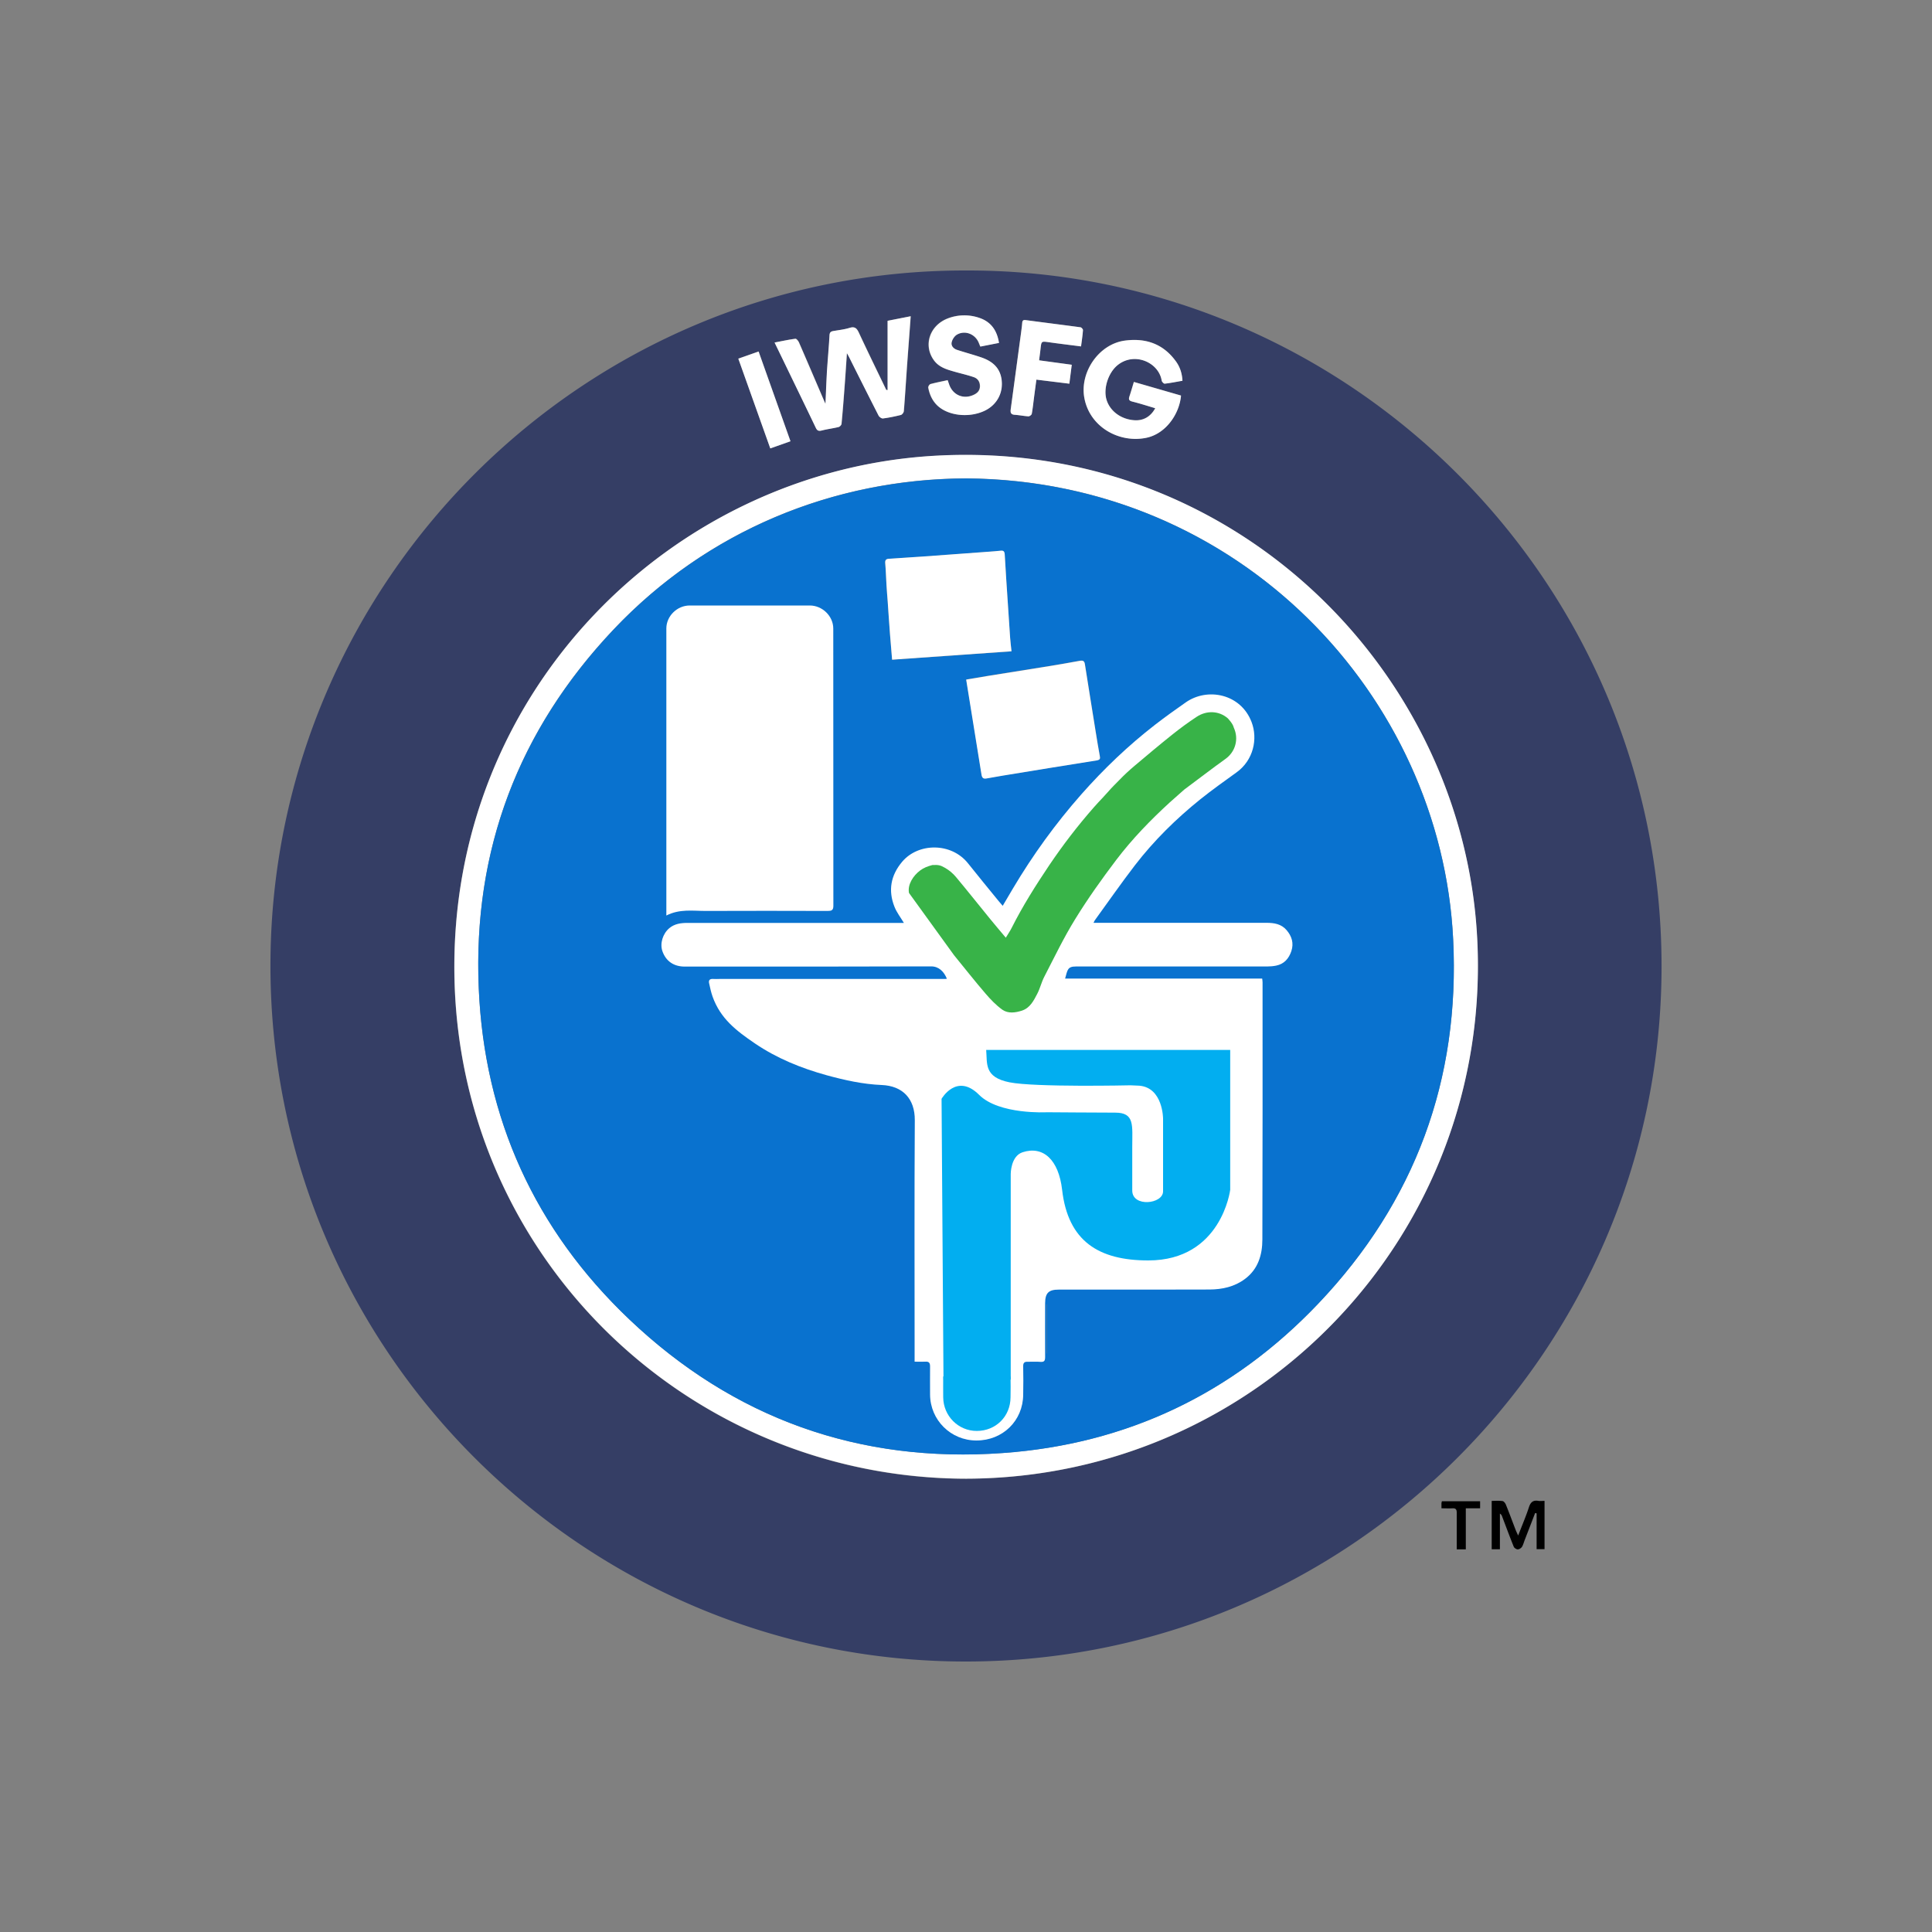
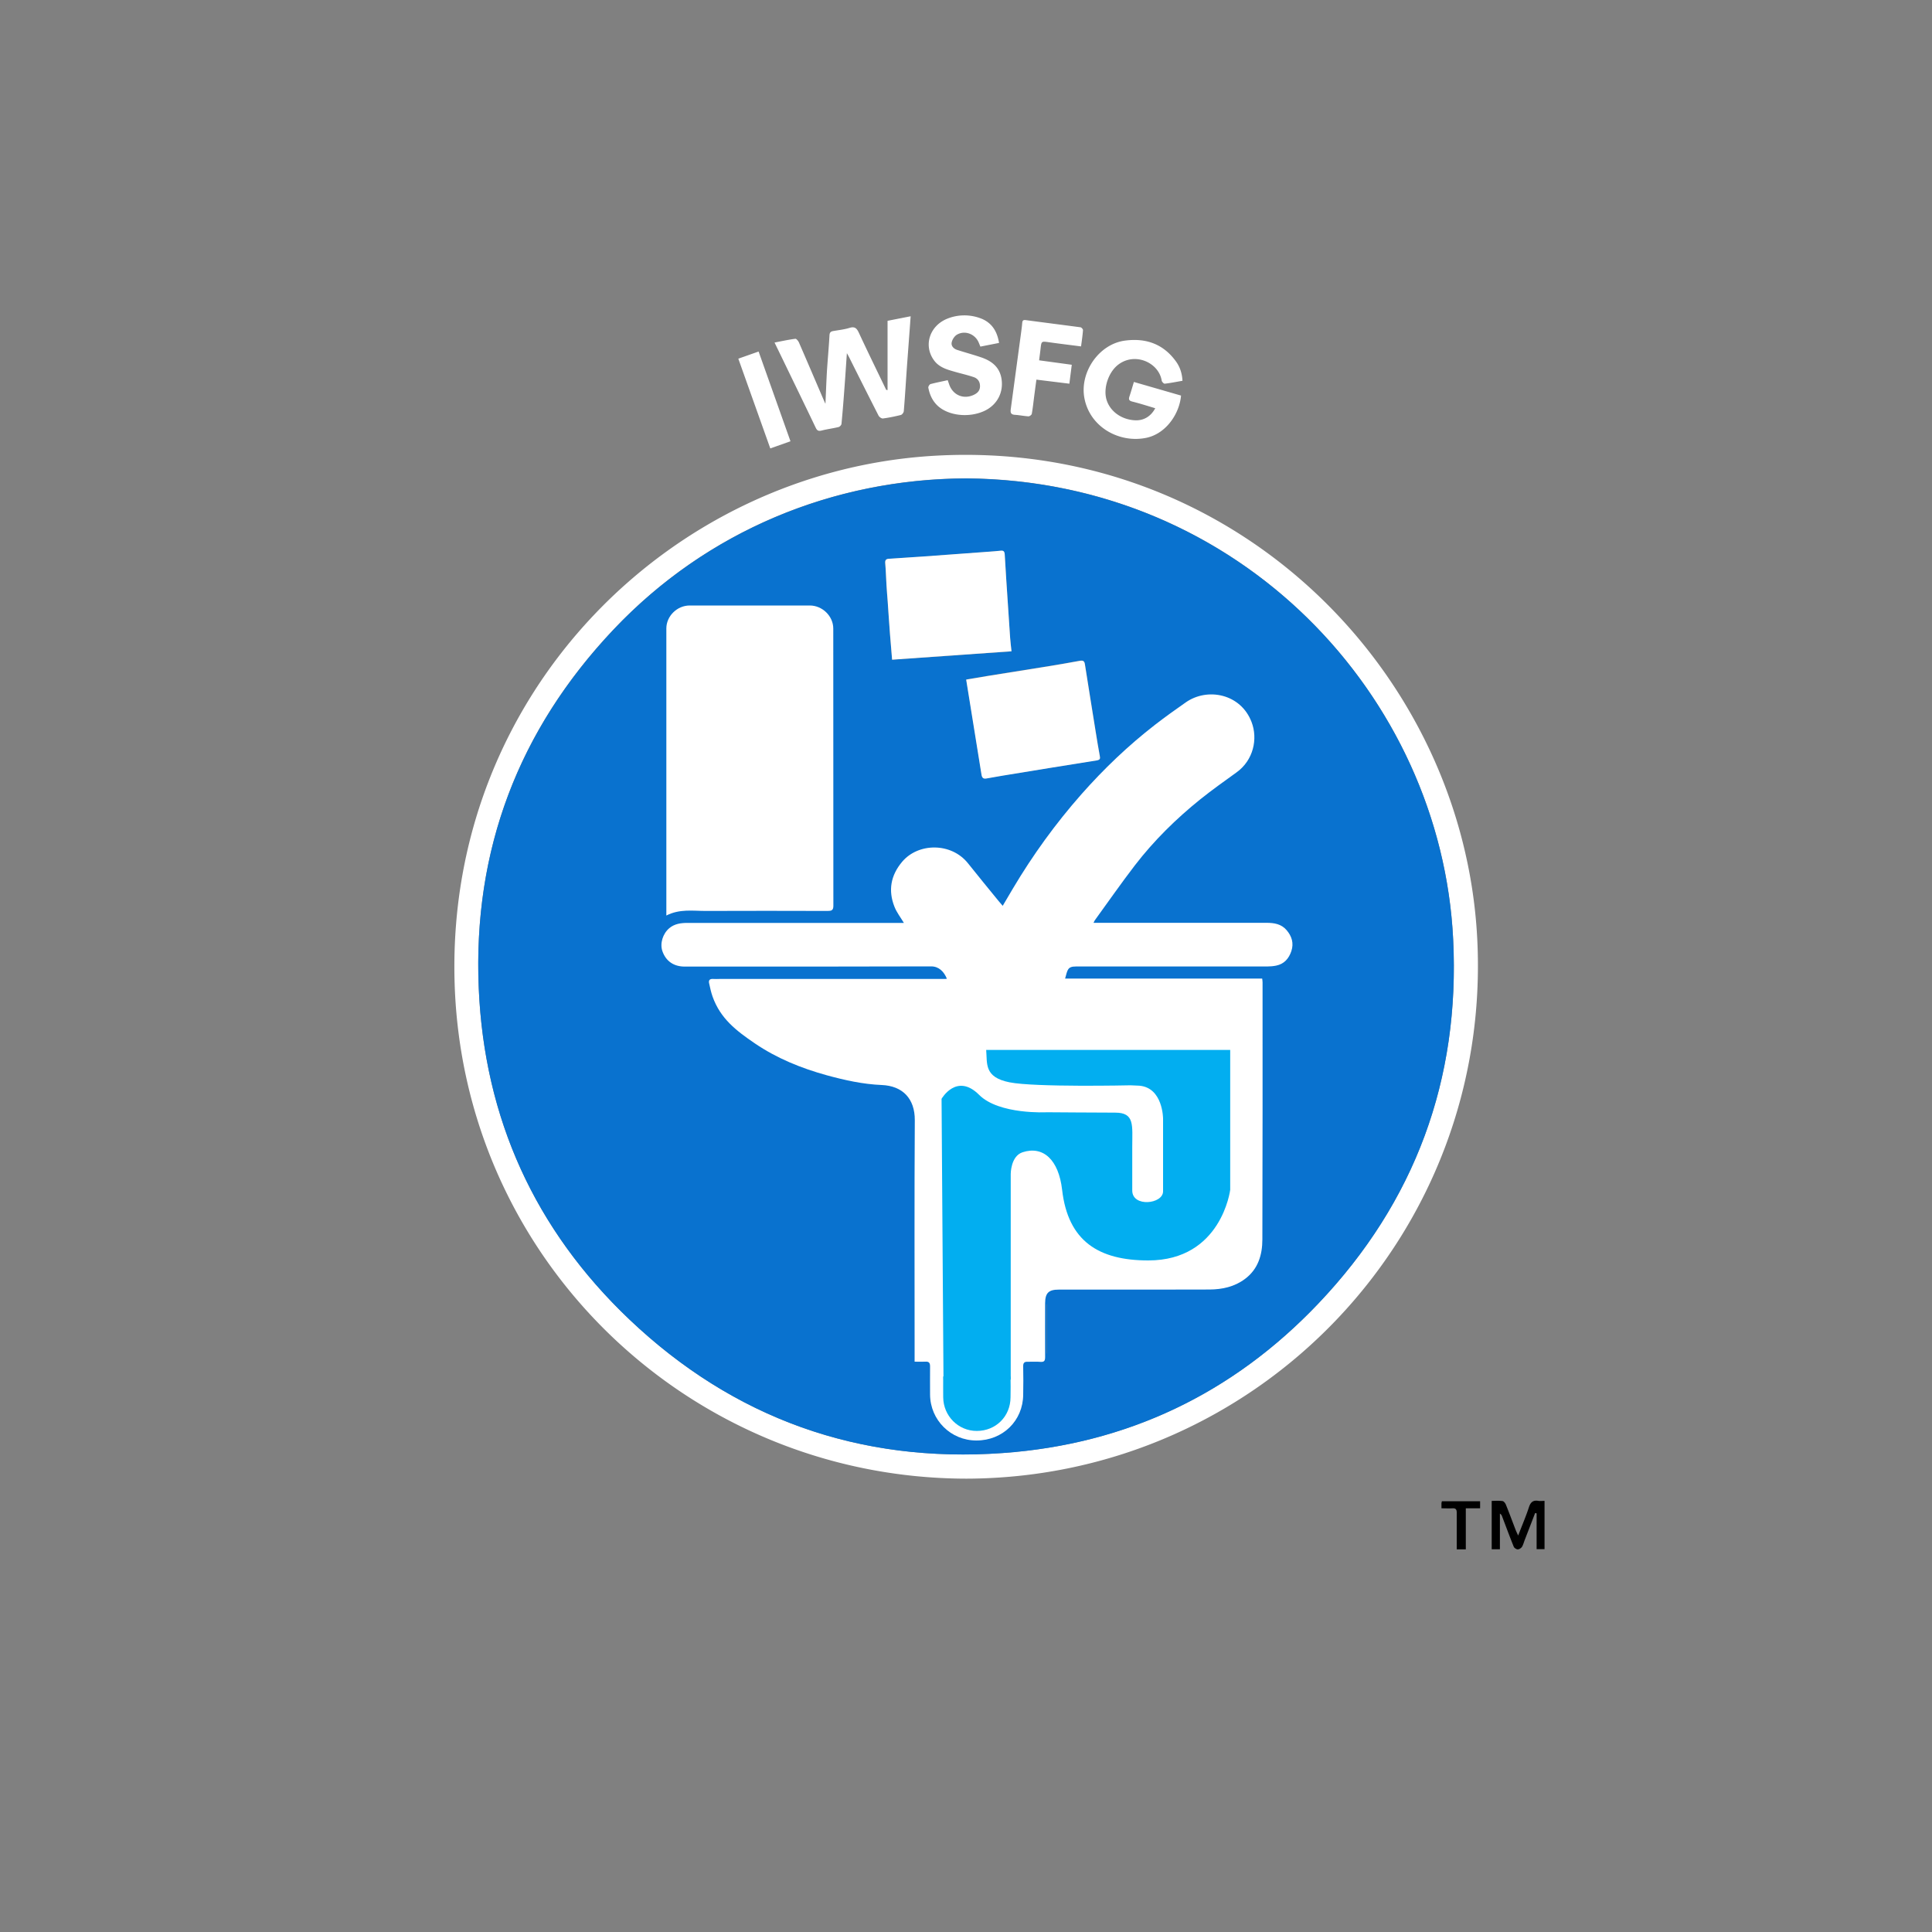
<svg xmlns="http://www.w3.org/2000/svg" version="1.1" id="iwsfg-logo" x="0px" y="0px" width="200px" height="200px" viewBox="0 0 200 200" style="enable-background:new 0 0 200 200;" xml:space="preserve">
  <rect x="0" y="0" width="200" height="200" fill="#808080" stroke="none" />
-   <path d="M100.03 28c39.62-.08 72.37 32.38 71.97 72.76-.39 39.16-32.33 71.18-71.93 71.24-39.78.06-72.45-32.48-72.07-72.73.37-39.18 32.36-71.33 72.02-71.27Zm.02 125.08c30.21-.09 54.46-25.31 52.86-55.95-1.45-27.79-25.37-51.72-56.18-49.94-27.17 1.57-50.35 24.41-49.69 54.12.64 29.02 24.29 51.74 53 51.78Zm-8.17-112.7-.12-.02c-.95-1.97-1.9-3.93-2.83-5.91-.21-.45-.41-.68-.96-.51-.55.17-1.13.23-1.7.33-.24.04-.37.13-.38.41-.08 1.27-.19 2.54-.27 3.81-.07 1.08-.1 2.17-.15 3.31-.06-.13-.11-.22-.14-.3-.87-2.02-1.73-4.05-2.61-6.07-.07-.15-.26-.39-.36-.37-.7.09-1.39.25-2.16.39.31.64.59 1.22.87 1.79 1.13 2.34 2.27 4.68 3.39 7.02.14.29.28.38.61.3.58-.15 1.17-.22 1.75-.36.13-.03.3-.21.31-.33.12-1.25.21-2.51.31-3.76.09-1.16.16-2.33.25-3.56.09.16.16.27.21.38 1.02 2.03 2.03 4.06 3.06 6.07.08.15.32.32.46.31.62-.08 1.24-.2 1.85-.36.13-.03.3-.26.31-.4.12-1.55.22-3.1.33-4.66.1-1.49.22-2.97.33-4.46.02-.21.03-.41.05-.7l-2.39.47v7.17Zm30.52-.96c-.04-.74-.24-1.4-.65-1.98-1.3-1.84-3.12-2.47-5.3-2.19-2.68.35-4.66 3.22-4.22 5.86.51 3.07 3.61 4.79 6.44 4.2 2.03-.42 3.42-2.48 3.58-4.37l-4.88-1.41c-.16.53-.3 1.02-.46 1.5-.1.3-.05.44.29.53.8.2 1.59.46 2.38.69-.44.83-1.17 1.27-2.05 1.25-1.4-.05-2.59-.89-2.98-2.09-.37-1.17.18-2.86 1.16-3.64 1.74-1.37 4.23-.27 4.54 1.62.02.13.22.33.31.32.6-.07 1.2-.19 1.83-.3Zm-24.3-.08c-.61.13-1.21.25-1.8.41-.11.03-.25.26-.23.37.13.69.41 1.33.92 1.83 1.11 1.08 3.27 1.34 4.9.57 1.31-.61 1.99-1.92 1.75-3.35-.21-1.24-1.07-1.85-2.17-2.21-.8-.26-1.62-.48-2.42-.75-.36-.12-.64-.41-.56-.78.06-.3.29-.65.55-.8.81-.47 1.82-.09 2.22.76.07.15.13.3.2.48l1.93-.38c-.2-1.33-.86-2.2-2.06-2.6a4.75 4.75 0 0 0-3.22.06c-1.91.72-2.59 2.82-1.43 4.37.51.69 1.28.91 2.04 1.13.68.19 1.38.35 2.05.58.42.14.66.48.65.96-.01.47-.29.72-.68.89-1.04.47-2.11.01-2.5-1.06-.05-.15-.11-.31-.17-.49Zm13.8-3.48c.08-.6.16-1.14.2-1.68 0-.1-.16-.29-.26-.3-1.88-.26-3.77-.49-5.65-.74-.27-.04-.36.03-.38.29-.03.4-.09.79-.14 1.18-.35 2.59-.69 5.18-1.05 7.77-.05.34.02.53.41.56.48.03.95.13 1.43.16.11 0 .32-.15.34-.26.1-.55.15-1.11.23-1.67.08-.62.17-1.23.25-1.87l3.41.42.25-1.96-3.38-.46c.06-.44.11-.83.15-1.22.09-.78.08-.76.88-.65 1.08.16 2.16.28 3.31.43Zm-35.47 1.26 3.31 9.29 2.09-.74-3.3-9.29-2.1.74Z" fill="#353e65" />
  <path d="M158.91 156.64c-.35.92-.71 1.84-1.06 2.75-.1.25-.16.51-.29.73-.09.14-.29.27-.44.27-.15 0-.37-.15-.42-.28-.42-1.04-.81-2.1-1.21-3.15a.47.47 0 0 0-.22-.27v3.69h-.85v-5.01c.38 0 .76-.03 1.13.02.12.02.27.21.33.35.35.86.67 1.73 1 2.59.07.18.15.35.28.63.4-1.05.8-1.97 1.11-2.92.17-.53.43-.77.99-.67.19.03.39 0 .63 0v5h-.82v-3.71l-.16-.03ZM149.22 156.15v-.53c0-.06.03-.12.04-.21h3.96v.73h-1.48v4.25h-.94V156.57c0-.32-.12-.45-.44-.43-.36.02-.72 0-1.14 0Z" />
  <path d="M100.05 153.07c-28.71-.04-52.36-22.75-53-51.77-.66-29.71 22.52-52.55 49.69-54.12 30.81-1.78 54.73 22.16 56.18 49.94 1.6 30.64-22.66 55.86-52.86 55.95Zm-.02-103.55c-13.75.05-26.84 5.42-36.52 15.65-9.82 10.38-14.56 22.81-13.95 37.11.57 13.49 5.83 25.01 15.59 34.3 10.8 10.26 23.8 14.9 38.67 13.83 12.83-.92 23.79-6.15 32.65-15.47 10.02-10.54 14.68-23.2 13.96-37.72-1.25-25.19-22.11-47.49-50.4-47.7ZM91.88 40.38v-7.17l2.39-.47c-.02.29-.04.5-.05.7l-.33 4.46c-.11 1.55-.2 3.11-.33 4.66-.01.15-.18.37-.31.4-.61.15-1.23.28-1.85.36-.14.02-.39-.16-.46-.31a862.47 862.47 0 0 1-3.06-6.07c-.06-.11-.12-.22-.21-.38-.09 1.23-.16 2.4-.25 3.56-.09 1.25-.19 2.51-.31 3.76-.01.12-.18.3-.31.33-.58.14-1.17.21-1.75.36-.33.08-.47 0-.61-.3-1.12-2.34-2.26-4.68-3.39-7.02-.28-.58-.56-1.15-.87-1.79.77-.15 1.46-.3 2.16-.39.1-.01.29.22.36.37.88 2.02 1.74 4.04 2.61 6.06.04.09.08.17.14.3.05-1.14.09-2.23.15-3.31.08-1.27.2-2.54.27-3.81.02-.28.15-.37.38-.41.57-.1 1.15-.16 1.7-.33s.75.06.96.51c.92 1.98 1.88 3.94 2.83 5.91l.12.02ZM122.4 39.42c-.63.11-1.22.23-1.83.3-.09.01-.29-.19-.31-.32-.31-1.89-2.81-2.99-4.54-1.62-.99.78-1.54 2.46-1.16 3.64.38 1.2 1.58 2.04 2.98 2.09.88.03 1.61-.42 2.05-1.25-.8-.24-1.58-.49-2.38-.69-.34-.09-.39-.23-.29-.53.16-.48.3-.97.46-1.5l4.88 1.41c-.16 1.88-1.55 3.94-3.58 4.37-2.83.59-5.92-1.13-6.44-4.2-.44-2.64 1.54-5.51 4.22-5.86 2.17-.29 3.99.35 5.3 2.19.41.58.61 1.23.65 1.98ZM98.1 39.34c.06.18.12.34.17.49.39 1.07 1.46 1.53 2.5 1.06.38-.17.67-.42.68-.89.01-.48-.23-.82-.65-.96-.67-.23-1.37-.38-2.05-.58-.77-.22-1.53-.45-2.04-1.13-1.16-1.55-.48-3.65 1.43-4.37a4.75 4.75 0 0 1 3.22-.06c1.2.39 1.85 1.27 2.06 2.6l-1.93.38c-.08-.18-.13-.33-.2-.48-.4-.85-1.42-1.22-2.22-.76-.26.15-.49.5-.55.8-.08.37.2.66.56.78.8.26 1.62.48 2.42.75 1.1.36 1.96.98 2.17 2.21.24 1.43-.44 2.73-1.75 3.35-1.62.76-3.79.51-4.9-.57-.52-.51-.79-1.14-.92-1.83-.02-.11.12-.34.23-.37.59-.16 1.19-.27 1.8-.41ZM111.91 35.86c-1.16-.15-2.24-.28-3.31-.43-.79-.11-.79-.13-.88.65-.04.39-.1.78-.15 1.22l3.38.46-.25 1.96-3.41-.42c-.09.64-.17 1.26-.25 1.87-.07.56-.13 1.12-.23 1.67-.02.11-.23.26-.34.26-.48-.03-.95-.13-1.43-.16-.39-.03-.45-.22-.41-.56l1.05-7.77c.05-.39.11-.79.14-1.18.02-.26.12-.33.38-.29 1.88.25 3.77.49 5.65.74.1.01.27.2.26.3-.04.54-.12 1.08-.2 1.68ZM76.43 37.13l2.1-.74 3.3 9.29-2.09.74-3.31-9.29Z" fill="#fff" />
  <path d="M100.03 49.53c28.3.21 49.15 22.5 50.4 47.7.72 14.52-3.94 27.19-13.96 37.72-8.86 9.32-19.82 14.55-32.65 15.47-14.86 1.07-27.87-3.57-38.67-13.83-9.77-9.28-15.02-20.81-15.59-34.3-.61-14.3 4.13-26.72 13.95-37.11 9.68-10.24 22.77-15.6 36.52-15.65Zm0 20.82c.54 3.33 1.07 6.56 1.58 9.8.05.32.17.48.51.42.55-.1 1.11-.2 1.66-.29 3.25-.53 6.51-1.06 9.76-1.58.32-.05.37-.15.32-.45-.16-.84-.29-1.69-.43-2.54-.37-2.31-.75-4.63-1.11-6.95-.05-.35-.2-.43-.53-.37-1.24.23-2.49.44-3.73.64-1.92.31-3.84.61-5.76.92-.75.12-1.49.25-2.26.38Zm4.68-2.93c-.05-.49-.11-.92-.14-1.36-.09-1.2-.16-2.41-.24-3.61-.11-1.68-.23-3.36-.32-5.04-.02-.35-.15-.43-.46-.39-.34.05-.69.07-1.04.09-1.14.08-2.27.16-3.41.25-1.19.09-2.37.18-3.56.26-1.17.08-2.34.16-3.51.23-.32.02-.42.14-.39.47.06.75.08 1.51.13 2.27.03.54.08 1.09.12 1.63l.24 3.41c.07.87.14 1.74.22 2.67l12.36-.87Zm3.68 67.59-.03.02v5.08h.03v-5.1Z" fill="#0972cf" />
  <path d="M98.03 101.34c-.31-.78-.86-1.3-1.63-1.3-8.51.03-17.01.02-25.52.02-1.13 0-1.95-.56-2.31-1.6-.27-.78.03-1.8.72-2.38.54-.45 1.19-.54 1.86-.54H93.57c-.34-.57-.74-1.08-.97-1.66-.68-1.7-.39-3.27.79-4.67 1.68-1.99 5.09-2 6.81.15 1.05 1.32 2.12 2.62 3.18 3.92.12.15.25.3.42.49.37-.62.71-1.2 1.05-1.78 2.06-3.47 4.41-6.72 7.08-9.75 2.33-2.64 4.86-5.06 7.65-7.22 1.03-.8 2.1-1.56 3.17-2.31 2.24-1.57 5.69-.9 6.81 2.03.67 1.74.2 3.96-1.56 5.22-1.26.91-2.53 1.81-3.74 2.78-2.51 2.02-4.8 4.27-6.77 6.83-1.43 1.86-2.77 3.79-4.15 5.69-.04.05-.06.12-.14.27H131.12c.78 0 1.53.12 2.07.76.54.63.76 1.35.49 2.17-.26.77-.74 1.33-1.57 1.5-.3.06-.62.09-.94.09h-19.8c-.86 0-.86.35-1.11 1.25h20.4c.01.1.04.25.04.39 0 8.99.01 17.62-.02 26.61 0 1.6-.44 3.09-1.82 4.11-1.08.8-2.33 1.07-3.64 1.08-3.42.02-6.83 0-10.25.01h-5.37c-1.05 0-1.4.35-1.41 1.4 0 1.86-.01 3.71 0 5.57 0 .39-.08.54-.49.51-.43-.04-.86 0-1.29-.01-.36-.02-.5.1-.49.48.02.98.02 1.96 0 2.93-.02 2.69-2.11 4.74-4.84 4.74-2.65 0-4.78-2.11-4.8-4.75 0-.98-.01-1.96 0-2.93 0-.37-.13-.51-.5-.48-.34.02-.69 0-1.1 0v-1.12c0-7.96-.03-15.92.02-23.88.01-2.24-1.27-3.55-3.42-3.64-1.95-.08-3.83-.5-5.7-1.01-2.64-.73-5.16-1.75-7.44-3.3-1.94-1.32-3.56-2.57-4.37-4.83-.16-.45-.26-.92-.36-1.38-.07-.29.03-.48.39-.46.23.02.46 0 .7 0h23.28c.06 0 .13 0 .21-.02Z" fill="#fff" />
  <path d="M68.98 94.78V65.06c0-1.28 1.11-2.38 2.42-2.38h12.43c1.3 0 2.43 1.1 2.43 2.39 0 9.57 0 19.13.01 28.7 0 .48-.21.53-.6.53-4.21-.01-8.42-.02-12.63 0-1.33 0-2.69-.23-4.07.48ZM100.03 70.35c.77-.13 1.52-.26 2.26-.38 1.92-.31 3.84-.61 5.76-.92 1.25-.2 2.49-.41 3.73-.64.34-.06.48.02.53.37.36 2.32.74 4.63 1.11 6.95.14.85.27 1.7.43 2.54.06.29 0 .39-.32.45-3.26.51-6.51 1.05-9.76 1.58-.55.09-1.11.19-1.66.29-.34.06-.46-.09-.51-.42-.52-3.24-1.04-6.47-1.58-9.8ZM104.71 67.42l-12.36.87c-.08-.93-.15-1.8-.22-2.67-.09-1.14-.16-2.27-.24-3.41-.04-.54-.09-1.09-.12-1.63-.05-.76-.06-1.51-.13-2.27-.03-.32.07-.45.39-.47 1.17-.07 2.34-.15 3.51-.23 1.19-.08 2.37-.18 3.56-.26 1.14-.08 2.27-.16 3.41-.25.35-.03.69-.05 1.04-.09.31-.04.44.04.46.39.09 1.68.21 3.36.32 5.04l.24 3.61c.03.44.09.87.14 1.36Z" fill="#fff" />
-   <path d="M94.1 92.44c-.17-.86.43-1.79 1.14-2.32.39-.29.75-.43 1.27-.57.66-.04.87.03 1.32.29.43.24.84.59 1.15.97 1.19 1.42 2.34 2.88 3.51 4.31.51.63 1.04 1.24 1.63 1.95.22-.37.44-.68.61-1.02 1.14-2.27 2.49-4.4 3.9-6.5 1.41-2.09 2.94-4.08 4.6-5.97.31-.35.62-.69.94-1.02.06-.06.48-.54.5-.55.54-.62.7-.74 1.22-1.28.5-.52 1.03-1.01 1.58-1.47 1.3-1.1 2.61-2.2 3.94-3.26.79-.63 1.61-1.23 2.46-1.79 1.05-.7 2.34-.63 3.23.15 0 0 .53.54.62.96.55 1.19.16 2.52-.87 3.25-1.44 1.03-2.84 2.12-4.26 3.17l-1.49 1.32c-2.01 1.84-3.9 3.79-5.54 5.95-1.5 1.98-2.94 4-4.24 6.11-1.19 1.92-2.17 3.97-3.21 5.98-.3.57-.44 1.22-.74 1.79-.37.71-.74 1.45-1.58 1.73-.68.22-1.43.32-2.02-.09-.66-.47-1.24-1.08-1.77-1.7-1.11-1.29-2.16-2.63-3.24-3.95" fill="#38b348" />
  <g fill="#02aef0">
    <path d="M127.35 108.69v14.48s-.9 7.31-8.48 7.31c-5.12 0-8.31-1.98-8.92-7.31-.36-3.13-1.97-4.58-4.09-3.89-1.24.4-1.23 2.25-1.23 2.25v21.29h-6.96l-.2-29.07s1.56-2.74 3.89-.41c2.07 2.07 7.01 1.8 7.01 1.8s5.63.04 7.08.04c2.03 0 1.76 1.31 1.76 3.56v4.5c0 1.76 3.19 1.41 3.19.09v-7.53s0-3.2-2.46-3.41l-.91-.04s-9.88.22-12.53-.31c-2.65-.53-2.29-1.94-2.41-3.35h25.27Z" />
    <path d="M104.61 142.49c.02.72.01 1.44 0 2.16-.01 1.98-1.52 3.48-3.5 3.48-1.91 0-3.45-1.55-3.47-3.48 0-.72-.01-1.44 0-2.16" />
  </g>
</svg>